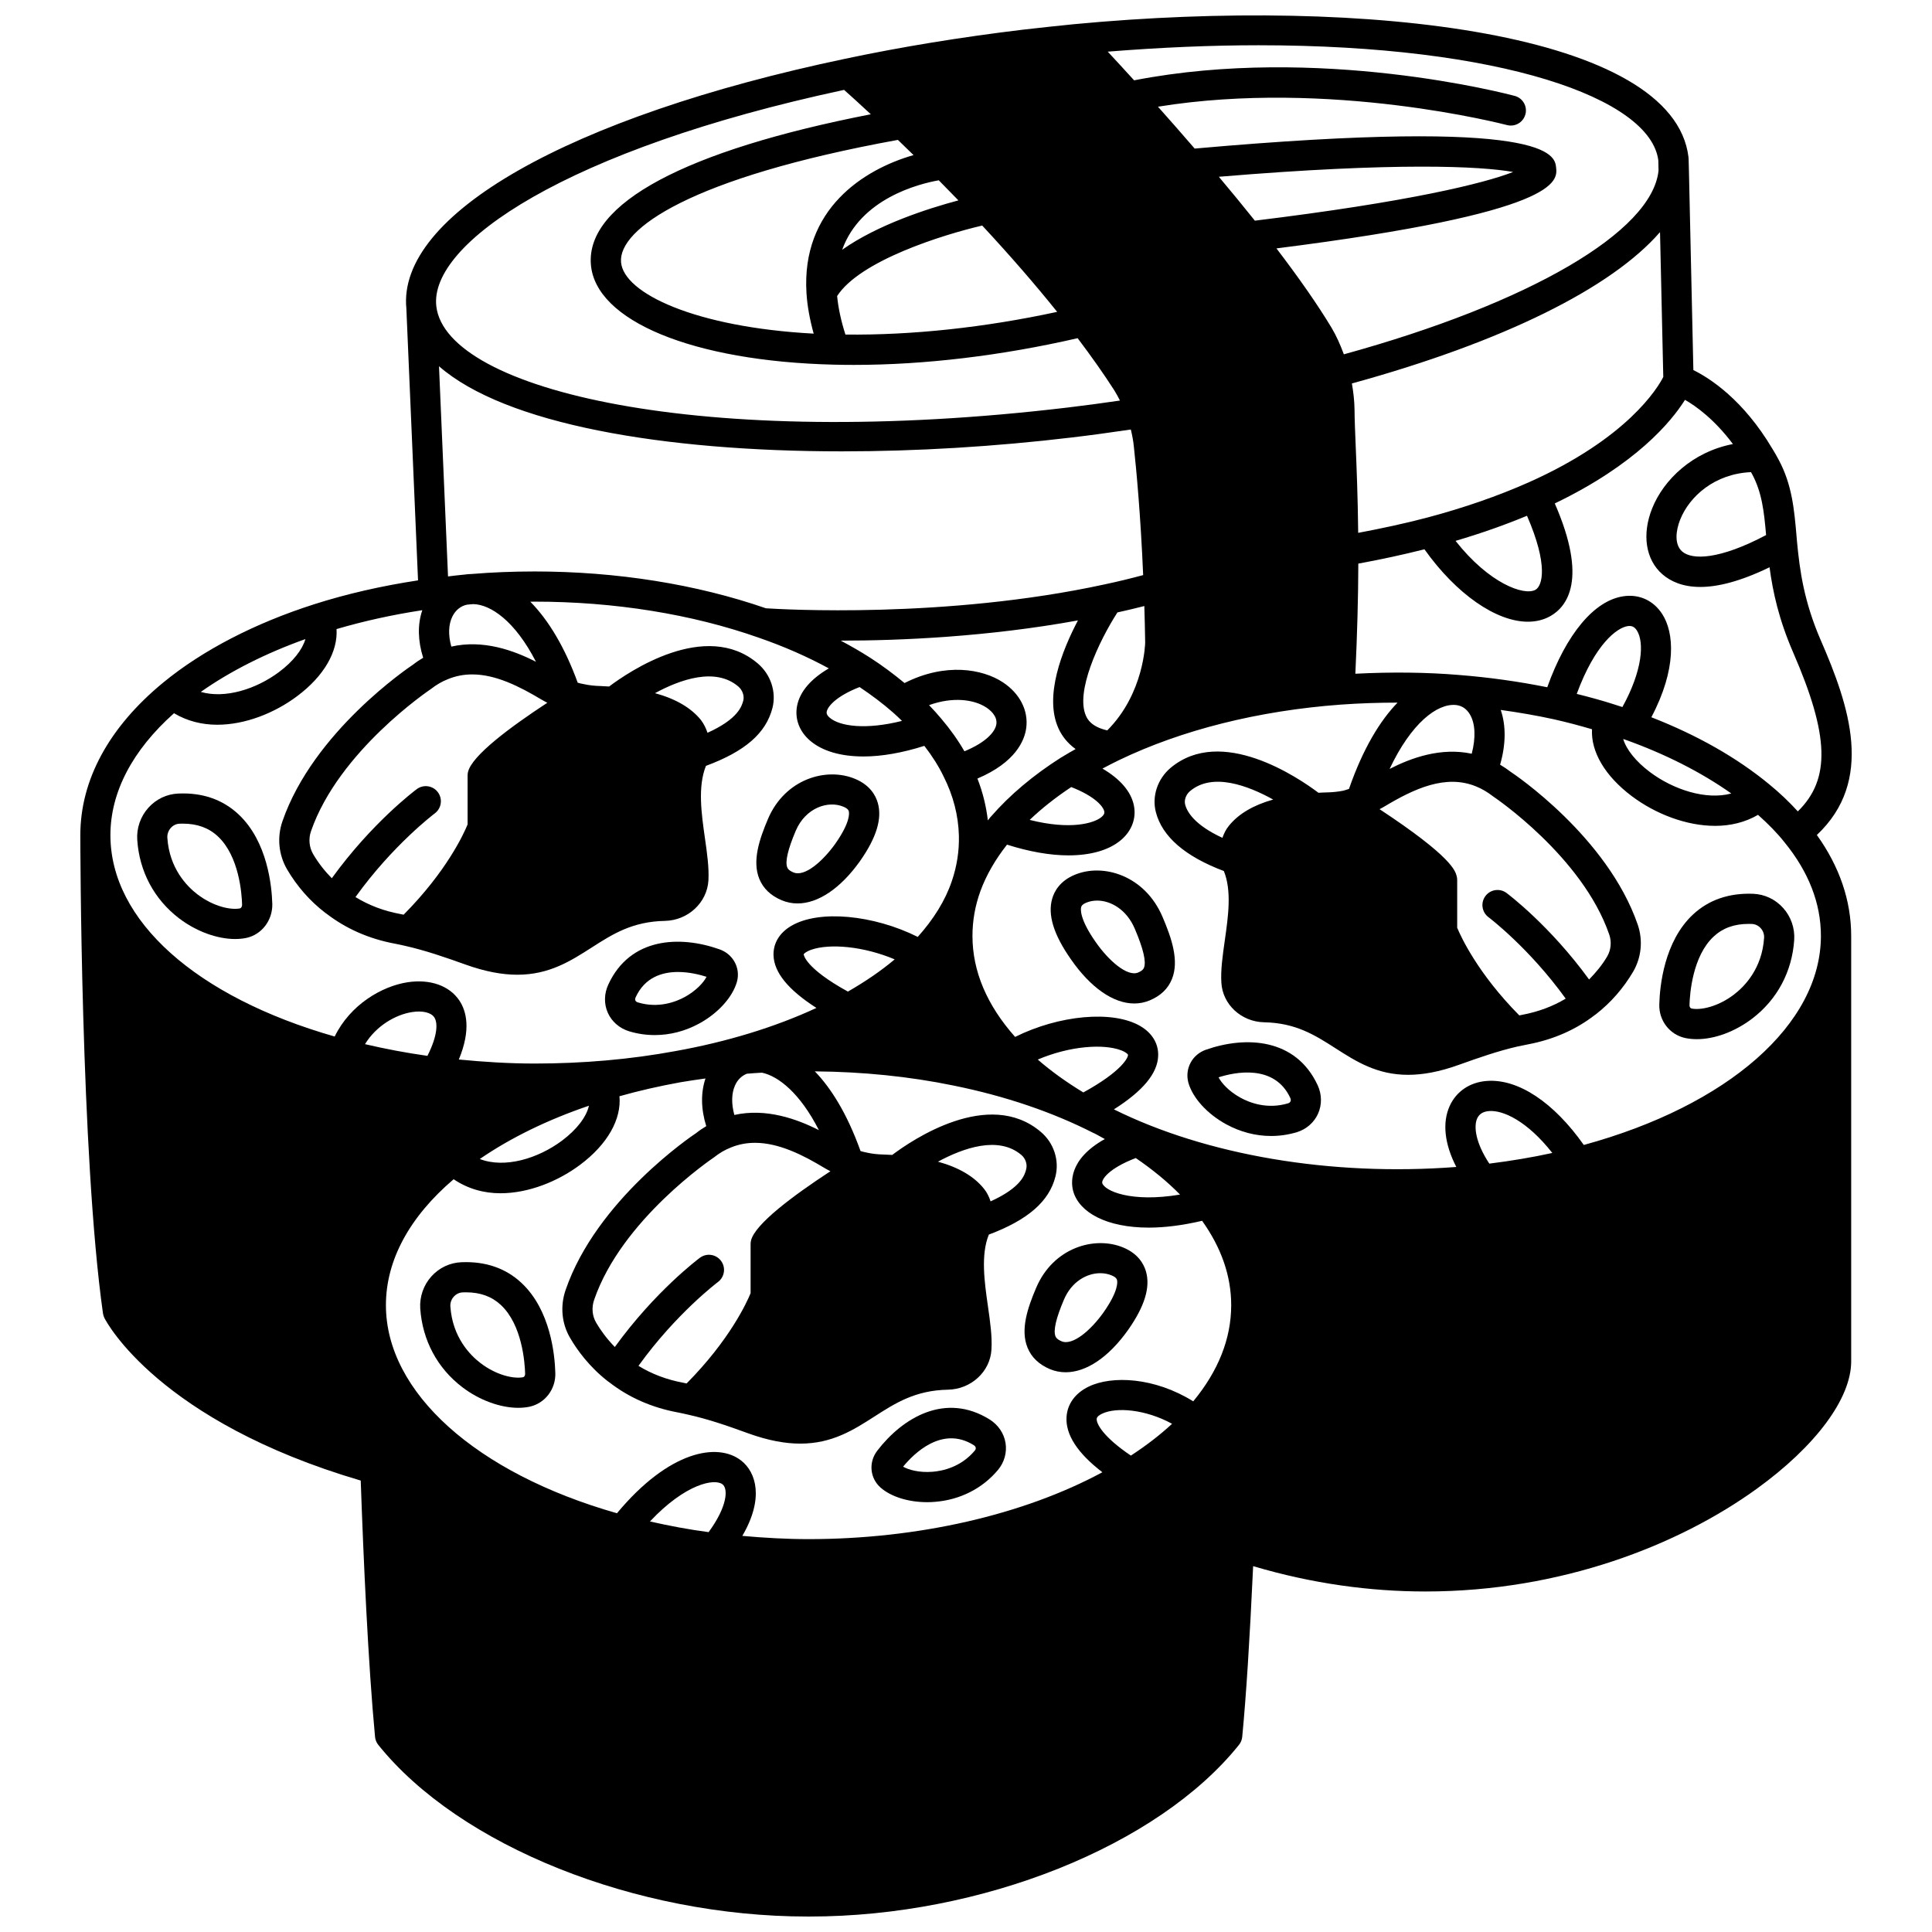
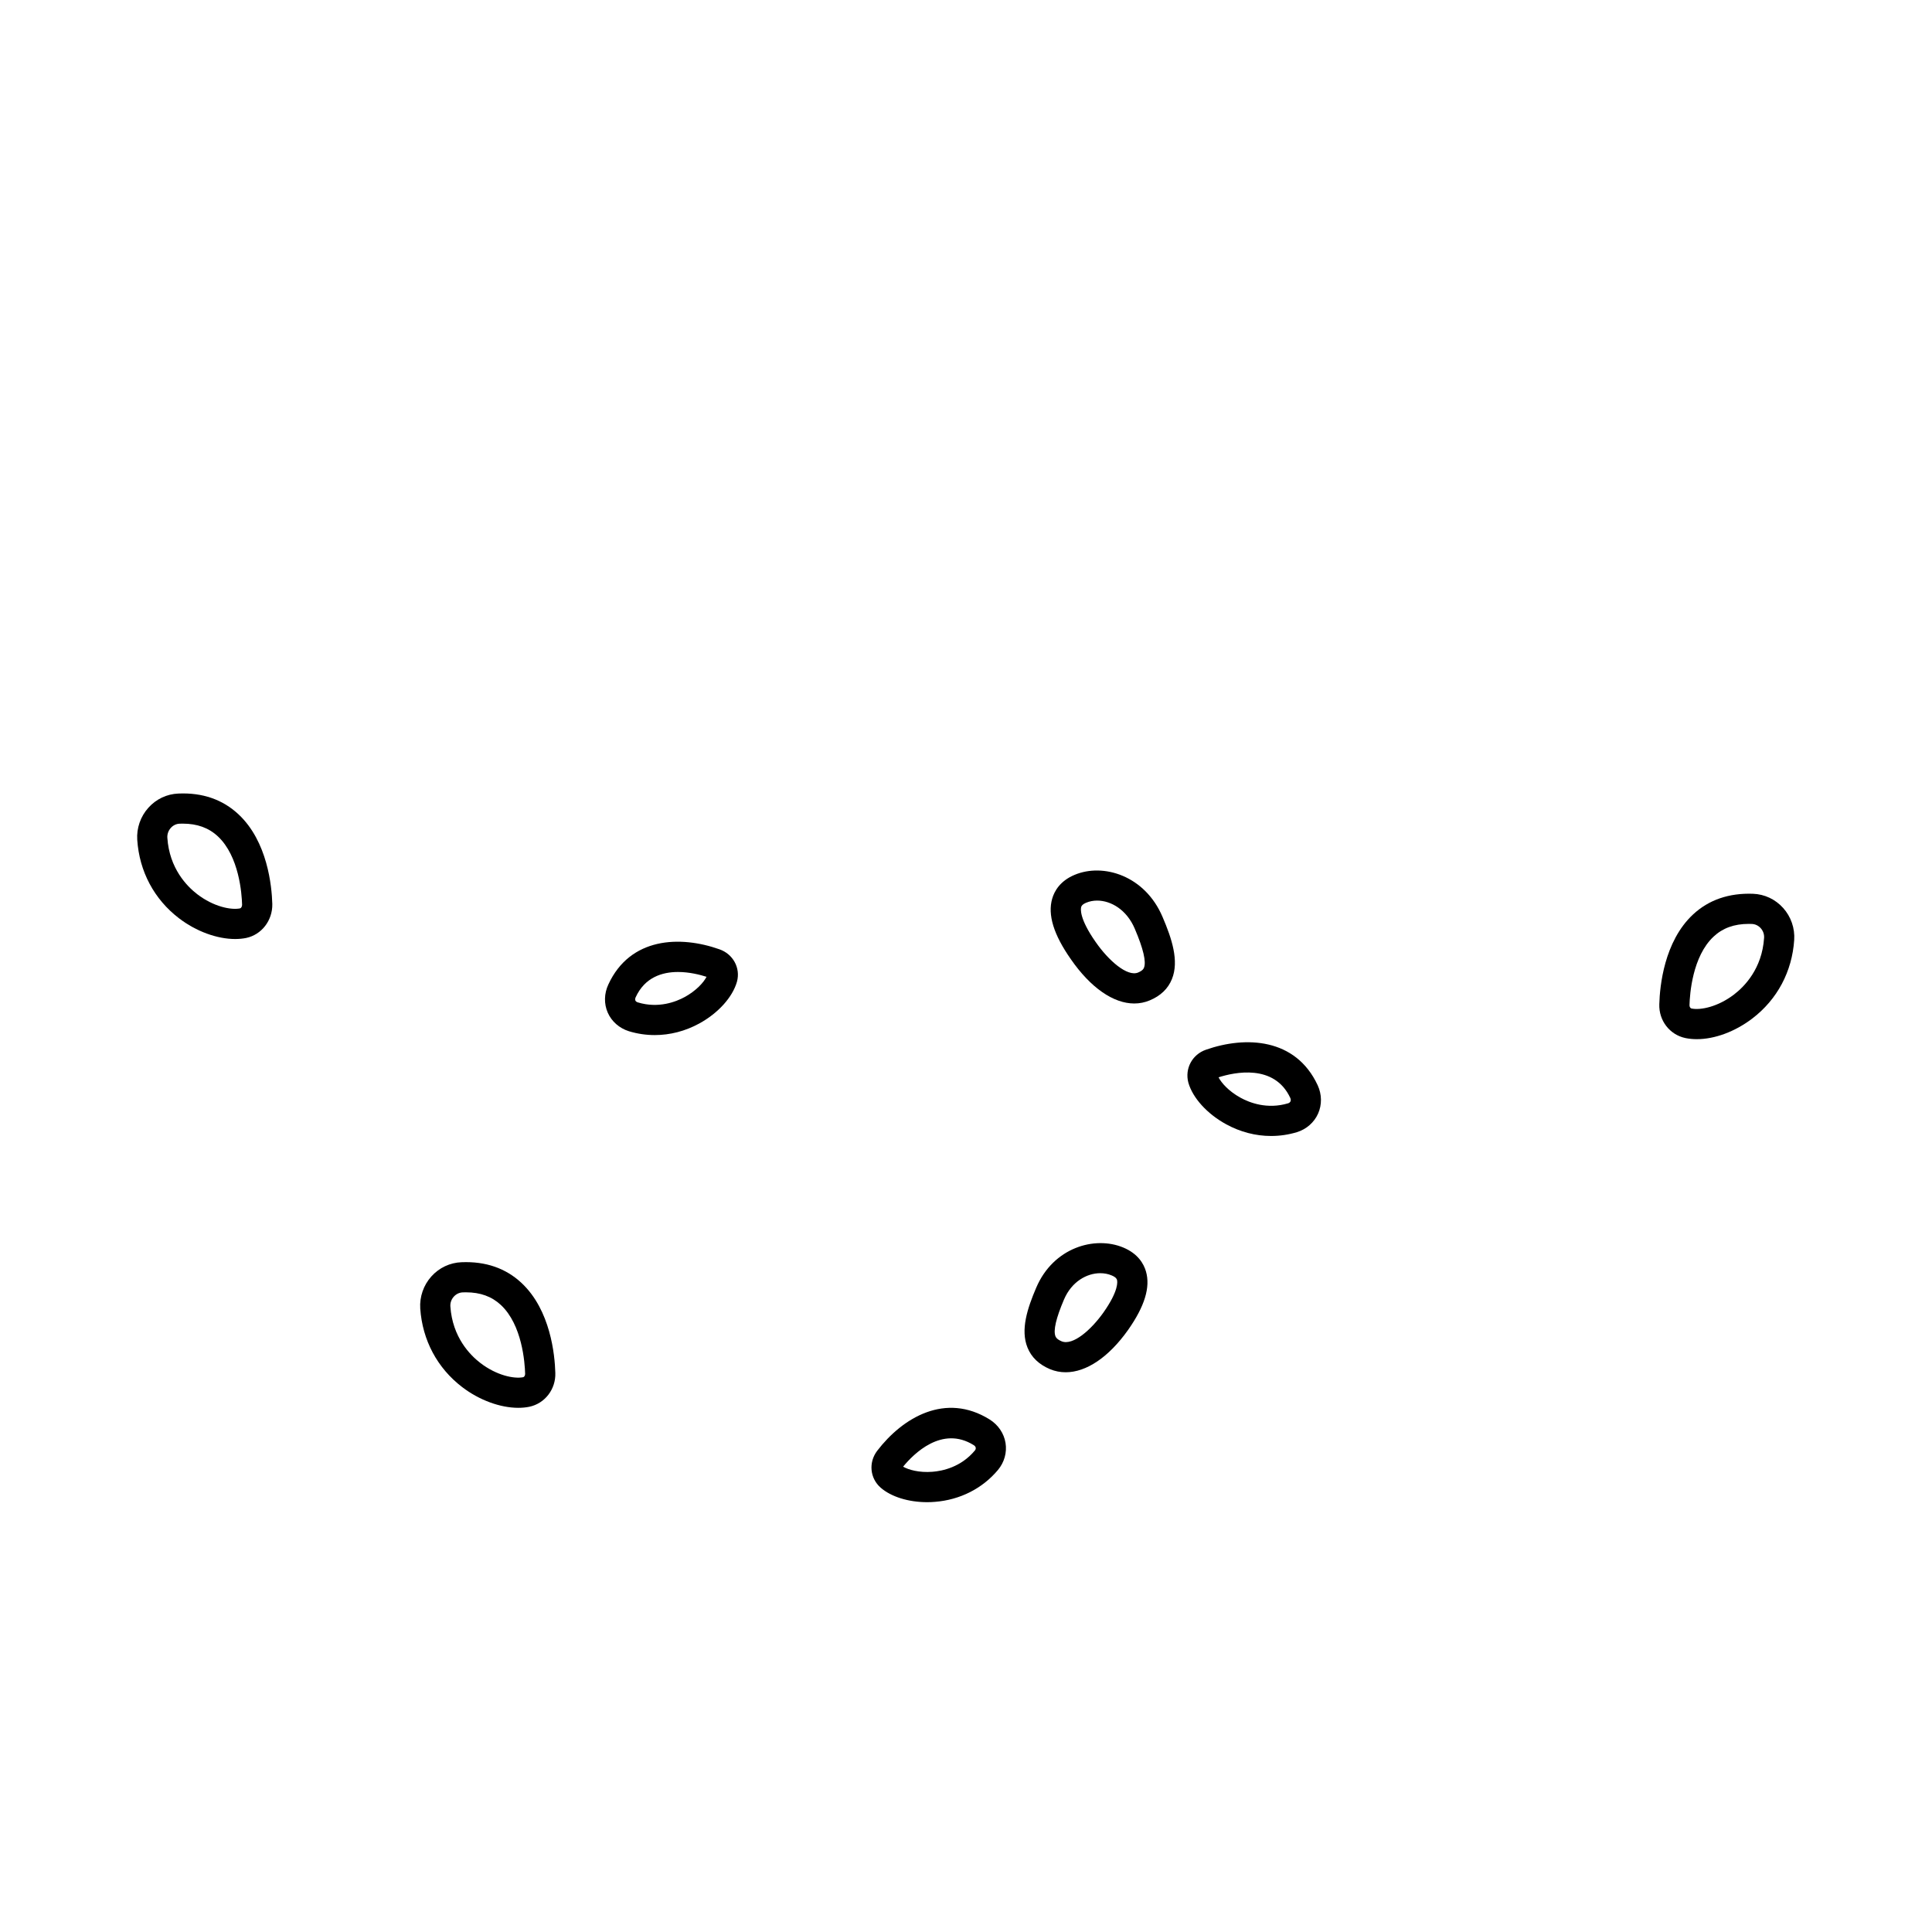
<svg xmlns="http://www.w3.org/2000/svg" width="800px" height="800px" version="1.1" viewBox="144 144 512 512">
  <defs>
    <clipPath id="a">
-       <path d="m165 148.09h470v503.81h-470z" />
-     </clipPath>
+       </clipPath>
  </defs>
  <path d="m266.33 478.5c-3.086 0.117-5.93 1.453-8.012 3.766-2.078 2.309-3.152 5.406-2.949 8.504 0.578 8.395 4.523 15.793 11.117 20.824 4.566 3.488 10.102 5.492 14.867 5.492 1.012 0 1.988-0.09 2.918-0.277 4.148-0.875 7.047-4.664 6.894-8.984-0.133-4.769-1.266-16.641-8.961-23.832-4.172-3.902-9.496-5.746-15.875-5.492zm16.324 30.473c-2.445 0.484-7.035-0.469-11.312-3.738-2.742-2.094-7.43-6.828-7.988-15.004-0.066-0.961 0.258-1.887 0.91-2.609 0.621-0.691 1.465-1.094 2.371-1.129h0.012c0.281-0.012 0.559-0.016 0.836-0.016 3.805 0 6.84 1.102 9.258 3.359 5.644 5.273 6.344 15.27 6.426 18.242 0.012 0.422-0.234 0.836-0.512 0.895z" />
  <path d="m418.61 485.25c-2.328 5.449-4.219 11.145-2.316 15.863 1.027 2.559 3.019 4.477 5.941 5.719 1.348 0.559 2.754 0.832 4.184 0.832 5.449 0 11.379-3.949 16.543-11.227 4.394-6.254 5.941-11.316 4.731-15.492-0.574-1.988-2.09-4.707-6.019-6.34-7.559-3.152-18.531 0-23.062 10.645zm7.359 3.141c2.012-4.734 6.027-6.981 9.617-6.981 1.062 0 2.086 0.195 3.008 0.586 1.219 0.504 1.363 0.996 1.418 1.18 0.125 0.422 0.523 2.812-3.586 8.648-3.231 4.555-8.098 8.879-11.094 7.633-1.309-0.555-1.535-1.117-1.621-1.328-0.613-1.523 0.148-4.801 2.258-9.738z" />
  <g clip-path="url(#a)">
    <path d="m626.53 313.7c-4.496-10.379-5.57-18.531-6.285-25.965l-0.145-1.66c-0.605-7.008-1.18-13.625-4.734-20.234-0.527-1.012-1.094-1.977-1.621-2.828-7.734-13.09-16.594-18.77-20.984-20.938l-1.18-52.938-0.086-3.121c0-0.027-0.016-0.055-0.02-0.086-0.012-0.102 0.004-0.184-0.008-0.289-3.953-32.895-84.941-42.609-162.89-35.227-4.461 0.445-8.922 0.926-13.48 1.449-16.387 1.969-32.23 4.559-47.07 7.699-73.316 15.402-118.88 41.379-116.33 66.273 0 0.008-0.004 0.016-0.004 0.023l3.09 71.945c-9.586 1.461-18.82 3.551-27.469 6.312-15.77 5.031-29.602 12.195-40.004 20.723-14.41 11.828-22.023 25.832-22.023 40.492 0 0.844 0.07 84.805 6 126.72 0.062 0.438 0.195 0.859 0.395 1.254 0.57 1.129 14.461 27.332 67.914 43.059 0.73 20.824 1.961 48.48 3.793 67.91 0.07 0.777 0.371 1.52 0.859 2.129 21.512 26.812 68.254 45.5 113.75 45.496h0.586c45.543 0 92.285-18.688 113.76-45.5 0.488-0.605 0.785-1.344 0.859-2.117 1.047-10.918 1.973-25.426 2.891-45.238 15.762 4.676 31.109 6.715 45.664 6.715 36.02 0 67.191-12.336 87.727-27.164 15.715-11.352 25.098-23.992 25.098-33.82v-112.72c0-9.375-3.082-18.375-9.098-26.777 15.297-14.391 8.652-34.074 1.051-51.578zm-18.504-44.578c0.09 0.16 0.18 0.297 0.27 0.465 2.656 4.938 3.195 9.988 3.738 16.211-12.371 6.547-19.609 6.652-22.246 4.348-2.133-1.863-1.668-5.586-0.523-8.445 2.473-6.188 9.172-12.164 18.762-12.578zm-4.785-7.445c-10.684 2.066-18.352 9.43-21.402 17.047-2.762 6.894-1.734 13.586 2.688 17.441 2.125 1.859 5.32 3.383 10.086 3.383 4.535 0 10.523-1.422 18.332-5.215 0.879 6.547 2.453 13.789 6.25 22.547 9.539 21.945 10.016 33.57 1.246 42.148-2.269-2.496-4.816-4.922-7.633-7.223-8.527-7.023-19.004-12.973-31.184-17.727 6.758-12.812 6.082-22.422 2.871-27.367-2.312-3.566-6.047-5.289-10.176-4.707-7.82 1.074-15.25 10.047-20.281 24.125-7.582-1.52-15.41-2.625-23.348-3.25h-0.004-0.008c-0.027-0.004-0.051-0.004-0.078-0.008-8.402-0.707-17.832-0.82-27.418-0.324 0.496-10.543 0.762-20.324 0.785-29.184 5.914-1.078 11.773-2.344 17.523-3.793 8.48 11.926 19.055 19.191 27.414 19.191 2.172 0 4.188-0.484 5.981-1.5 4.359-2.473 9.992-9.621 1.145-29.844 21.535-10.359 30.898-21.688 34.508-27.453 2.961 1.691 7.801 5.176 12.703 11.711zm-29.289 69.699c-0.711-0.223-1.441-0.484-2.141-0.688-3.148-1.02-6.488-1.93-9.961-2.797 4.875-13.246 10.684-17.574 13.547-17.969 1.062-0.141 1.758 0.195 2.375 1.137 2.023 3.117 1.516 10.66-3.82 20.316zm0.527 8.566c10.723 3.809 20.383 8.715 28.336 14.34-6.68 1.816-15.371-1.027-21.543-5.66-3.801-2.848-6.285-6.023-7.106-8.781 0.105 0.039 0.215 0.066 0.312 0.102zm-9.355 63.633c-10.336-14.227-21.375-22.551-21.879-22.93-1.773-1.316-4.273-0.957-5.594 0.816-1.32 1.77-0.957 4.273 0.812 5.598 0.113 0.086 10.77 8.137 20.461 21.586-3.367 2.031-7.215 3.477-11.52 4.293l-0.773 0.156c-10.969-11.078-15.473-20.832-16.461-23.234v-12.648c0-0.332-0.043-0.664-0.125-0.988-0.375-1.484-1.387-5.227-20.449-17.785 0.438-0.234 0.879-0.453 1.312-0.719 7.848-4.707 16.227-8.605 24.258-5.312 1.516 0.605 2.941 1.43 4.59 2.695 0.238 0.156 23.582 15.871 30.711 36.566 0.664 1.941 0.461 4.066-0.543 5.797-1.336 2.277-2.996 4.262-4.801 6.109zm-107.04-46.34c-0.32-1.211 0.199-2.652 1.273-3.57 5.926-5.019 15.316-1.512 22.051 2.223-5.238 1.473-9.168 3.781-11.695 6.902-0.801 0.953-1.344 2.066-1.762 3.242-7.312-3.371-9.363-6.836-9.867-8.797zm71.66-26.406c0.039 0.004 0.078 0.004 0.117 0.008 1.547 0.176 2.781 0.996 3.656 2.449 1.484 2.457 1.605 6.234 0.508 10.457-8.219-1.742-16.031 1.094-21.766 4.031 5.746-12.156 12.59-17.355 17.484-16.945zm-269.7 23.121c-1.316-1.773-3.824-2.141-5.59-0.824-0.52 0.383-11.918 8.945-22.52 23.617-1.883-1.898-3.555-4.027-4.953-6.402-1.055-1.832-1.262-4.043-0.562-6.062 7.332-21.211 31.273-37.332 31.758-37.668 1.48-1.152 2.934-2 4.504-2.617 2.137-0.883 4.293-1.266 6.461-1.266 6.195 0 12.465 3.133 18.441 6.719 0.504 0.305 0.98 0.531 1.465 0.793-10.094 6.613-19.938 14.004-21.008 18.293-0.086 0.316-0.121 0.641-0.121 0.969v12.98c-0.992 2.449-5.555 12.441-16.957 23.922-0.312-0.062-0.602-0.125-0.957-0.195-4.312-0.797-8.258-2.305-11.801-4.477 9.938-13.832 20.906-22.09 21.02-22.176 1.773-1.332 2.141-3.836 0.82-5.606zm71.453-15.754c-0.406-1.184-0.941-2.336-1.734-3.375-2.629-3.262-6.727-5.637-12.184-7.125 6.703-3.633 15.996-6.926 22.066-1.781 1.109 0.934 1.656 2.477 1.336 3.734-0.383 1.422-1.301 4.863-9.484 8.547zm-67.891-22.84c-0.859-3.082-0.773-5.906 0.309-8.035 0.844-1.664 2.219-2.731 3.789-3.066 0.008 0 0.016 0 0.02-0.004 0.301-0.031 0.602-0.062 0.918-0.094 0.02 0 0.039-0.004 0.059-0.004 0.238-0.02 0.512-0.035 0.781-0.055 4.508 0.129 10.965 4.379 16.555 15.281-5.914-3.027-13.984-5.938-22.43-4.023zm5.641-19.262c-0.047 0.004-0.098 0.008-0.145 0.012-0.699 0.016-1.406 0.078-2.168 0.184-0.055 0.004-0.102 0.008-0.16 0.012-1.383 0.121-2.695 0.305-4.043 0.457l-2.391-55.699c17.523 15.312 59.273 22.555 106.83 22.555 19.73 0 40.453-1.246 60.863-3.68 5.035-0.594 10.23-1.309 15.648-2.109 0.375 1.543 0.676 3.113 0.824 4.727 0.641 5.922 1.766 17.941 2.445 33.855-3.188 0.855-6.496 1.672-10.16 2.449-42.242 9.199-85.863 6.606-89.82 6.344-18.387-6.375-39.559-9.758-61.293-9.758-5.715 0.008-11.289 0.223-16.434 0.652zm315.54-52.191c-1.488 2.918-9.469 16.246-35.684 27.934-8.098 3.602-17.168 6.75-26.953 9.348-5.941 1.559-12.059 2.871-18.215 4.027-0.102-9.668-0.422-17.277-0.66-23.031-0.16-3.879-0.293-7.016-0.309-9.578-0.027-2.383-0.309-4.703-0.699-6.981 40.086-11.023 68.75-25.254 81.656-40.109zm-36.117 36.781c5.684 13.047 4.106 18.559 2.25 19.613-2.957 1.676-12.262-1.617-21.184-12.961 6.699-1.969 13.027-4.199 18.934-6.652zm-108.54 25.617c2.481-0.543 4.852-1.113 7.129-1.695 0.098 3.144 0.176 6.352 0.223 9.668 0 0.141-0.23 13.445-10.043 23.289-4.312-0.973-5.293-3.082-5.633-3.832-2.863-6.305 3.297-19.621 8.324-27.43zm-47.348-114.52c1.699 1.715 3.43 3.481 5.207 5.324-8.145 2.172-21.422 6.453-30.805 13.086 4.863-13.555 20.238-17.461 25.598-18.41zm83.773 10.699c-3.07-3.844-6.277-7.738-9.547-11.633 47.164-3.938 69.426-2.797 77.988-1.27-7.809 3.051-27.758 7.934-68.441 12.902zm-94.605-21.406c1.336 1.285 2.695 2.598 4.152 4.027-13.246 3.793-29.789 14.344-28.371 36.633 0.207 3.352 0.871 6.941 1.902 10.684-31.297-1.676-50.426-10.68-51.055-18.984-0.664-8.711 18.266-22.336 73.371-32.359zm-13.902 51.59c-1.164-3.629-1.895-7.043-2.199-10.207 6.062-9.398 27.922-16.219 38.449-18.684 7.606 8.199 14.152 15.75 19.859 22.875-19.234 4.156-38.469 6.215-56.109 6.016zm3.754 93.414c3.117 2.094 6.098 4.316 8.828 6.711 0.844 0.727 1.621 1.496 2.406 2.258-9.543 2.398-16.457 1.461-19.152-0.848-0.949-0.812-0.836-1.383-0.789-1.629 0.258-1.32 2.449-4.055 8.707-6.492zm27.785 17.027c-1.691-2.938-3.75-5.84-6.141-8.645-1.008-1.219-2.106-2.418-3.234-3.59 6.246-2.262 11.863-1.543 15.16 0.613 0.906 0.594 2.977 2.207 2.68 4.394-0.277 2.027-2.707 4.844-8.465 7.227zm34.199 101.15c0.07 0.035 0.148 0.062 0.223 0.098 0.062 0.027 0.129 0.059 0.172 0.078l0.426 0.227c0.012 0.004 0.02 0.012 0.031 0.016 0.707 0.367 1.438 0.789 2.152 1.184-9.793 5.469-8.965 11.852-8.336 13.961 1.617 5.438 8.68 9.516 20.012 9.512 4.141 0 8.883-0.586 14.105-1.805 5.098 7.133 7.707 14.633 7.711 22.336v0.062c-0.012 8.848-3.41 17.391-10.062 25.445-10.258-6.394-21.57-6.894-27.738-3.891-3.543 1.73-5.617 4.582-5.836 8.023-0.301 4.688 2.91 9.609 9.496 14.66-20.887 11.266-48.844 17.723-77.863 17.723-5.894 0-11.758-0.344-17.555-0.859 5.785-9.879 3.703-16.82-0.301-19.957-6.269-4.918-19.195-2.562-32.918 13.957-37.273-10.605-61.207-31.996-61.23-55.109v-0.043c0.004-11.906 6.238-23.371 17.949-33.367 3.762 2.547 8.012 3.719 12.395 3.719 7.492 0 15.262-3.16 21.121-7.543 7.301-5.461 10.977-12.105 10.426-18.168 5.07-1.434 10.523-2.688 16.266-3.723 2.168-0.371 4.348-0.68 6.531-0.984-1.281 3.785-1.199 8.137 0.203 12.637-0.93 0.555-1.828 1.152-2.621 1.793-1.078 0.715-26.469 17.785-34.652 41.625-1.48 4.285-1.035 8.93 1.203 12.715 1.797 3.094 5.004 7.606 10.051 11.523 0.078 0.062 0.176 0.113 0.258 0.176 0.008 0.004 0.012 0.016 0.02 0.02 0.008 0.008 0.02 0.008 0.027 0.012 5.152 4.012 11.246 6.707 18.082 7.981 0.945 0.191 1.855 0.379 2.871 0.621 5.051 1.125 9.992 2.785 15.875 4.938 5.379 1.941 9.895 2.727 13.816 2.727 8.449 0 14.133-3.644 19.68-7.207 5.547-3.555 10.785-6.918 19.457-7.086 6.16-0.125 11.219-4.828 11.516-10.676 0.211-3.457-0.348-7.34-0.934-11.445-0.918-6.398-1.938-13.629 0.242-18.98 10.336-3.883 16.004-8.801 17.648-15.391 1.094-4.293-0.438-8.941-3.887-11.836-13.777-11.688-34.16 2.188-39.363 6.113-0.734-0.039-1.488-0.07-2.328-0.105-1.555-0.035-2.93-0.188-4.269-0.48-0.664-0.133-1.242-0.277-1.801-0.434-3.664-10.215-7.988-16.852-12.113-21.125 12.676 0.105 25.039 1.344 36.766 3.762 13.684 2.777 26.152 7.008 37.078 12.574zm9.914 85.492c-7.293-4.898-9.152-8.418-9.066-9.727 0.035-0.578 0.762-1.051 1.363-1.344 3.766-1.844 11.562-1.215 18.617 2.644-3.18 2.953-6.852 5.766-10.914 8.426zm-127.45 17.453c9.344-9.961 17.102-11.492 19.238-9.832 1.504 1.176 1.297 5.871-3.699 12.664-5.254-0.699-10.43-1.664-15.539-2.832zm18.832-69.059c-1.32-1.77-3.82-2.141-5.59-0.824-0.52 0.383-11.922 8.949-22.555 23.652-2.285-2.332-3.906-4.664-4.941-6.438-1.059-1.789-1.254-3.996-0.539-6.066 7.293-21.254 31.27-37.41 31.789-37.77 1.406-1.121 2.875-1.984 4.438-2.594 2.102-0.867 4.242-1.242 6.398-1.242 6.352 0 12.789 3.262 18.492 6.715 0.488 0.301 0.992 0.547 1.496 0.816-10.109 6.617-19.969 14.02-21.035 18.336-0.078 0.312-0.117 0.637-0.117 0.961v13.016c-0.992 2.449-5.559 12.422-16.961 23.93-0.305-0.062-0.594-0.137-0.906-0.195-4.379-0.812-8.34-2.316-11.848-4.473 9.973-13.867 20.953-22.137 21.07-22.223 1.758-1.324 2.129-3.828 0.809-5.602zm71.438-15.766c-0.406-1.211-0.953-2.367-1.762-3.348-2.625-3.281-6.727-5.668-12.188-7.168 6.719-3.633 16.027-6.93 22.094-1.789 1.105 0.93 1.625 2.438 1.289 3.769-0.348 1.41-1.227 4.816-9.434 8.535zm-67.91-22.902c-0.805-2.938-0.77-5.672 0.16-7.781 0.668-1.523 1.762-2.586 3.156-3.144 1.328-0.117 2.644-0.203 4.004-0.277 4.387 0.926 10.109 5.457 15.09 15.227-5.836-2.961-13.996-5.894-22.41-4.023zm-38.535-2.445c-0.641 2.894-3.152 6.273-7.129 9.25-6.375 4.766-15.195 7.422-21.797 4.871 8.152-5.602 17.988-10.406 28.926-14.121zm136.04 20.508c-0.254-0.84 1.535-3.844 8.875-6.641 4.481 3.059 8.418 6.293 11.727 9.68-13.094 2.207-20.008-1.027-20.602-3.039zm-67.41-50.754c-11.469-6.301-11.723-9.855-11.723-9.883 0.051-0.125 0.539-0.695 2.066-1.223 4.773-1.648 13.664-0.969 22.055 2.566-3.586 3.023-7.758 5.871-12.398 8.539zm-111.43 17.031c-5.738-0.809-11.254-1.859-16.547-3.102 3.031-4.938 8.199-7.848 12.492-8.504 2.758-0.426 5 0.109 5.859 1.383 0.98 1.449 0.922 4.84-1.805 10.223zm281.41 28.559c-3.738-5.66-4.144-9.934-3.219-11.973 0.547-1.199 1.586-1.84 3.168-1.957 3.688-0.281 10.066 2.609 16.746 11.102-5.305 1.168-10.906 2.102-16.695 2.828zm-107.59-18.863c-4.496-2.738-8.559-5.644-12.074-8.715 8.5-3.617 17.41-4.231 22.09-2.449 1.352 0.516 1.781 1.047 1.812 1.152 0.152 0.656-1.578 4.394-11.828 10.012zm-3.203-80.93c6.309 2.457 8.504 5.172 8.758 6.477 0.043 0.23 0.137 0.715-0.719 1.449-1.945 1.66-8.199 3.523-19.055 0.777 3.211-3.059 6.898-5.969 11.016-8.703zm-2.309-8.047c-0.129 0.062-0.258 0.133-0.383 0.215-7.379 4.688-13.602 9.938-18.508 15.574-0.055 0.055-0.105 0.113-0.16 0.168-0.027 0.031-0.059 0.059-0.086 0.094-0.23 0.27-0.43 0.551-0.656 0.824-0.438-3.766-1.348-7.469-2.762-11.078 10.133-4.312 12.484-10.09 12.93-13.371 0.633-4.652-1.695-9.199-6.223-12.164-5.352-3.512-15.172-5.273-26.023 0.219-2.898-2.391-5.949-4.688-9.203-6.769-2.445-1.57-5.035-3.047-7.695-4.469 15.855-0.004 38.965-1.004 62.852-5.359-4.184 7.949-9.02 20.094-5.156 28.617 0.809 1.785 2.203 3.797 4.539 5.473-1.172 0.668-2.363 1.332-3.465 2.027zm157.89-158.03 0.059 2.691c-1.66 16.234-34.215 35.168-83.395 48.707-0.918-2.477-1.961-4.875-3.285-7.082-3.606-5.996-8.535-13.062-14.578-20.988 75.348-9.527 74.488-17.82 74.113-21.426-0.348-3.328-1.457-13.414-95.785-5.031-3.394-3.934-6.676-7.668-9.73-11.094 45.598-7.394 91.996 4.738 92.484 4.863 0.344 0.094 0.691 0.137 1.031 0.137 1.77 0 3.387-1.18 3.863-2.969 0.57-2.133-0.695-4.324-2.828-4.894-2.133-0.57-51.988-13.625-100.87-4.129-2.66-2.93-5.039-5.5-6.992-7.598 14.156-1.133 27.539-1.695 39.961-1.695 64.129 0.004 103.85 14.008 105.95 30.508zm-215.78-18.68c1.453 1.293 3.883 3.481 7.086 6.461-49.113 9.59-75.414 23.605-74.191 39.754 1.137 15.012 27.043 25.703 64.457 26.605 1.738 0.043 3.492 0.062 5.262 0.062 18.762 0 39.09-2.441 59.281-7.078 3.727 4.938 6.938 9.488 9.699 13.797 0.562 0.887 1.043 1.809 1.516 2.731-4.715 0.684-9.297 1.309-13.727 1.832-96.84 11.559-164.77-4.523-167.44-26.777-1.996-16.68 34.5-41.637 108.06-57.387zm-142.75 145.54c-0.801 2.769-3.234 5.926-6.977 8.719-6.043 4.523-14.277 7.152-20.754 5.285 7.785-5.477 17.195-10.242 27.73-14.004zm-34.828 19.648c3.523 2.109 7.445 3.055 11.461 3.055 7.516 0 15.309-3.176 21.188-7.582 7.141-5.344 10.801-11.82 10.426-17.77 7.227-2.125 14.836-3.801 22.73-5.004-1.293 3.766-1.191 8.102 0.227 12.609-0.926 0.547-1.82 1.137-2.648 1.793-1.074 0.711-26.426 17.746-34.652 41.551-1.453 4.207-1.02 8.824 1.211 12.695 2.672 4.547 6.082 8.43 10.098 11.516 0.07 0.055 0.152 0.102 0.227 0.156 0.016 0.008 0.02 0.023 0.035 0.035s0.031 0.012 0.047 0.023c5.223 4.027 11.297 6.719 18.281 8.016 0.867 0.176 1.73 0.348 2.644 0.566 5.371 1.211 10.777 3.086 15.84 4.902 5.402 1.953 9.938 2.742 13.875 2.742 8.445 0 14.125-3.637 19.676-7.191 5.543-3.555 10.777-6.914 19.449-7.078 6.094-0.129 11.148-4.816 11.512-10.699 0.191-3.426-0.359-7.266-0.941-11.332-0.91-6.375-1.926-13.574 0.285-19.047 10.371-3.856 15.875-8.621 17.621-15.332 1.09-4.277-0.457-8.93-3.926-11.84-13.773-11.68-34.219 2.266-39.355 6.137-0.77-0.039-1.527-0.098-2.332-0.125-1.566-0.039-2.941-0.191-4.371-0.504-0.52-0.09-1.051-0.211-1.621-0.379-3.34-9.203-7.66-16.504-12.562-21.461 0.383 0 0.742-0.02 1.133-0.02 21.121 0 41.645 3.297 59.379 9.543 6.691 2.312 12.906 5.051 18.602 8.145-4.731 2.758-7.68 6.144-8.414 9.918-0.664 3.43 0.59 6.797 3.449 9.242 3.258 2.789 8.207 4.184 14.16 4.184 4.824 0 10.332-0.973 16.117-2.812 2.078 2.688 3.805 5.406 5.106 8.117 0.008 0.027 0.02 0.051 0.035 0.074 2.519 5.004 3.871 10.25 4.012 15.586 0.105 4.059-0.52 8.109-1.867 12.051-1.734 5.144-4.82 10.102-9.035 14.801-11.711-5.844-26.156-7.262-33.523-2.922-3.117 1.836-4.785 4.594-4.699 7.773 0.125 4.574 3.898 9.18 11.371 13.973-10.867 5.043-23.625 8.977-37.414 11.445-11.84 2.184-24.383 3.293-37.273 3.293-6.812 0-13.504-0.43-20.082-1.07 3.273-7.875 2.047-12.816 0.117-15.668-2.648-3.918-7.754-5.703-13.695-4.805-6.816 1.043-15.203 5.938-19.32 14.383-36.734-10.5-59.434-30.734-59.434-53.367 0-11.414 5.867-22.523 16.855-32.316zm373.61 114.42c-7.918-11.234-17.336-17.578-25.668-16.969-4.508 0.328-8.105 2.75-9.871 6.629-2.019 4.453-1.355 10.145 1.754 16.168-33.285 2.547-66.312-3.141-90.742-15.262 7.703-4.879 11.605-9.57 11.734-14.238 0.09-3.199-1.586-5.977-4.715-7.824-7.305-4.297-21.605-2.91-33.199 2.863-7.469-8.414-11.301-17.402-11.301-26.762 0-4.074 0.695-7.977 2.113-11.906 1.566-4.258 3.961-8.367 7.043-12.289 5.856 1.859 11.414 2.844 16.27 2.844 5.898 0 10.785-1.371 13.988-4.109 2.797-2.391 4.027-5.688 3.379-9.047-0.719-3.723-3.644-7.09-8.344-9.844 1.418-0.746 2.832-1.5 4.328-2.211 16.672-8.035 36.992-13.129 58.754-14.738 5.106-0.367 10.18-0.531 15.121-0.531-4.652 4.797-9.16 12.191-12.875 22.875-0.512 0.152-1.086 0.367-1.539 0.469-1.336 0.262-2.731 0.406-4.156 0.445-0.734 0-1.574 0.059-2.391 0.102-5.273-3.969-25.75-17.953-39.254-6.543-3.418 2.926-4.922 7.516-3.832 11.68 1.68 6.508 7.777 11.742 18.016 15.602 2.113 5.207 1.176 11.918 0.246 18.418-0.57 4.012-1.113 7.805-0.906 11.16 0.309 5.766 5.281 10.379 11.32 10.504 8.43 0.164 13.531 3.434 18.93 6.891 5.426 3.477 10.98 7.035 19.238 7.035 3.84 0 8.27-0.77 13.543-2.68 5.207-1.867 10.312-3.641 15.383-4.809l2.856-0.586c6.777-1.285 12.727-3.918 17.711-7.785 0.008-0.008 0.02-0.008 0.031-0.016 0.008-0.008 0.012-0.016 0.023-0.023 0.07-0.055 0.156-0.102 0.227-0.156 3.953-3.086 7.269-6.879 9.879-11.305 2.18-3.762 2.621-8.289 1.203-12.434-8.027-23.293-32.801-39.934-33.617-40.461-0.941-0.727-1.895-1.359-2.863-1.934 1.551-5.344 1.594-10.375 0.168-14.512 4.777 0.668 9.484 1.469 14.059 2.473 3.602 0.809 6.898 1.695 10.133 2.648-0.328 5.894 3.383 12.355 10.555 17.738 6.269 4.703 14.418 7.863 22.086 7.863 4.039 0 7.93-0.926 11.355-2.918 2.617 2.336 5.019 4.738 7.004 7.258 6.414 7.844 9.66 16.195 9.66 24.828-0.004 23.402-24.586 44.941-62.836 55.398z" />
  </g>
  <path d="m310.68 417.29c2.238 0.68 4.535 1.016 6.836 1.016 4.031 0 8.078-1.035 11.805-3.074 5.004-2.734 8.824-6.969 9.988-11.09 0.973-3.621-1.031-7.305-4.648-8.566-10.434-3.699-23.668-3.207-29.441 9.32-1.129 2.406-1.188 5.125-0.16 7.465 1.027 2.34 3.07 4.133 5.621 4.93zm1.777-9c0.004-0.012 0.012-0.023 0.016-0.035 2.422-5.254 6.988-6.668 11.203-6.668 3.004 0 5.832 0.723 7.566 1.277-0.852 1.641-2.902 3.781-5.766 5.348-2.289 1.254-6.965 3.106-12.449 1.43-0.324-0.102-0.547-0.273-0.648-0.5-0.129-0.297-0.023-0.629 0.078-0.852z" />
  <path d="m191.42 387.34c4.57 3.496 10.117 5.508 14.891 5.508 1.012 0 1.988-0.09 2.918-0.277 4.098-0.863 7.012-4.629 6.934-8.984-0.133-4.754-1.266-16.594-8.957-23.781-4.184-3.918-9.539-5.789-15.922-5.508-3.062 0.117-5.887 1.453-7.961 3.758-2.086 2.312-3.16 5.414-2.953 8.504 0.551 8.371 4.481 15.75 11.051 20.781zm-2.156-23.934c0.617-0.688 1.445-1.086 2.328-1.117h0.008c0.285-0.012 0.562-0.016 0.836-0.016 3.828 0 6.875 1.109 9.305 3.375 5.641 5.273 6.34 15.23 6.418 18.121 0.008 0.457-0.258 0.902-0.547 0.965-2.461 0.477-7.047-0.473-11.328-3.75-2.731-2.094-7.394-6.816-7.934-14.961-0.062-0.945 0.27-1.898 0.914-2.617z" />
-   <path d="m351.19 382.59c1.34 0.559 2.734 0.832 4.168 0.832 5.418 0 11.34-3.93 16.527-11.184 4.394-6.254 5.941-11.32 4.731-15.492-0.578-1.992-2.094-4.707-6.016-6.336-7.582-3.176-18.535-0.016-23.07 10.598v0.004c-2.332 5.481-4.223 11.199-2.301 15.91 1.043 2.547 3.051 4.457 5.961 5.668zm3.699-18.445c2.609-6.106 8.586-8.059 12.625-6.356 1.219 0.504 1.359 0.996 1.418 1.18 0.121 0.422 0.52 2.812-3.574 8.637-3.238 4.535-8.086 8.883-11.09 7.594-1.32-0.547-1.543-1.102-1.629-1.309-0.617-1.508 0.141-4.781 2.25-9.746z" />
  <path d="m608.57 380.86c-6.352-0.227-11.73 1.59-15.91 5.496-7.668 7.164-8.797 19.023-8.926 23.758-0.156 4.328 2.742 8.102 6.914 8.98 0.965 0.199 1.977 0.297 3.027 0.297 4.711 0 10.09-1.965 14.691-5.465 6.613-5.039 10.562-12.441 11.117-20.84 0.207-3.082-0.859-6.168-2.93-8.465-2.074-2.309-4.91-3.644-7.984-3.762zm-5.047 26.703c-4.269 3.254-8.832 4.199-11.246 3.703-0.359-0.074-0.559-0.5-0.543-0.898 0.078-2.934 0.773-12.918 6.391-18.164 2.418-2.262 5.461-3.363 9.285-3.363 0.277 0 0.559 0.004 0.844 0.016h0.008c0.895 0.035 1.73 0.434 2.344 1.117 0.641 0.711 0.961 1.629 0.895 2.586-0.539 8.176-5.231 12.906-7.977 15.004z" />
-   <path d="m493.2 431.61c-5.832-12.562-19.133-13.098-29.633-9.414-3.617 1.27-5.625 4.981-4.644 8.707 1.148 4.059 4.988 8.289 10.012 11.035 3.769 2.062 7.844 3.109 11.918 3.109 2.309 0 4.613-0.336 6.863-1.016 2.508-0.781 4.543-2.57 5.586-4.902 1.051-2.352 1.016-5.086-0.094-7.504-0.004-0.004-0.004-0.012-0.008-0.016zm-7.828 4.777c-5.574 1.68-10.285-0.195-12.598-1.465-3.215-1.758-5.109-3.992-5.844-5.418 4.156-1.336 14.773-3.644 19.008 5.457 0.152 0.336 0.172 0.652 0.059 0.906-0.113 0.246-0.336 0.426-0.625 0.52z" />
+   <path d="m493.2 431.61c-5.832-12.562-19.133-13.098-29.633-9.414-3.617 1.27-5.625 4.981-4.644 8.707 1.148 4.059 4.988 8.289 10.012 11.035 3.769 2.062 7.844 3.109 11.918 3.109 2.309 0 4.613-0.336 6.863-1.016 2.508-0.781 4.543-2.57 5.586-4.902 1.051-2.352 1.016-5.086-0.094-7.504-0.004-0.004-0.004-0.012-0.008-0.016m-7.828 4.777c-5.574 1.68-10.285-0.195-12.598-1.465-3.215-1.758-5.109-3.992-5.844-5.418 4.156-1.336 14.773-3.644 19.008 5.457 0.152 0.336 0.172 0.652 0.059 0.906-0.113 0.246-0.336 0.426-0.625 0.52z" />
  <path d="m428.79 375.84c-3.871 1.617-5.371 4.32-5.945 6.305-1.242 4.277 0.371 9.523 4.918 16.023 5.273 7.621 11.312 11.766 16.824 11.766 1.418 0 2.801-0.273 4.125-0.832 2.859-1.195 4.832-3.09 5.859-5.633 1.953-4.805-0.035-10.754-2.477-16.457-4.652-10.984-15.73-14.359-23.305-11.172zm18.371 24.625c-0.09 0.219-0.301 0.738-1.547 1.262-2.863 1.199-7.848-3.16-11.285-8.129-4.359-6.231-3.934-8.777-3.805-9.223 0.059-0.203 0.195-0.672 1.352-1.156 0.883-0.367 1.859-0.555 2.875-0.555 3.66 0 7.84 2.418 9.977 7.465 0.004 0.004 0.004 0.012 0.008 0.016 2.25 5.266 3.066 8.734 2.426 10.32z" />
  <path d="m406.29 520.19c-0.004 0-0.004 0 0 0-11.711-7.316-23.086-0.523-29.832 8.297-2.32 3.059-1.93 7.25 0.918 9.754 2.797 2.441 7.398 3.852 12.34 3.852 0.676 0 1.359-0.027 2.043-0.086 6.652-0.523 12.59-3.527 16.727-8.473 1.672-2.012 2.394-4.609 1.992-7.129-0.406-2.535-1.938-4.797-4.188-6.215zm-3.953 8.223c-3.688 4.418-8.605 5.418-11.207 5.621-3.586 0.285-6.367-0.535-7.797-1.348 2.769-3.391 10.297-10.969 18.707-5.715 0.309 0.191 0.496 0.434 0.539 0.703 0.039 0.25-0.047 0.508-0.242 0.738z" />
</svg>